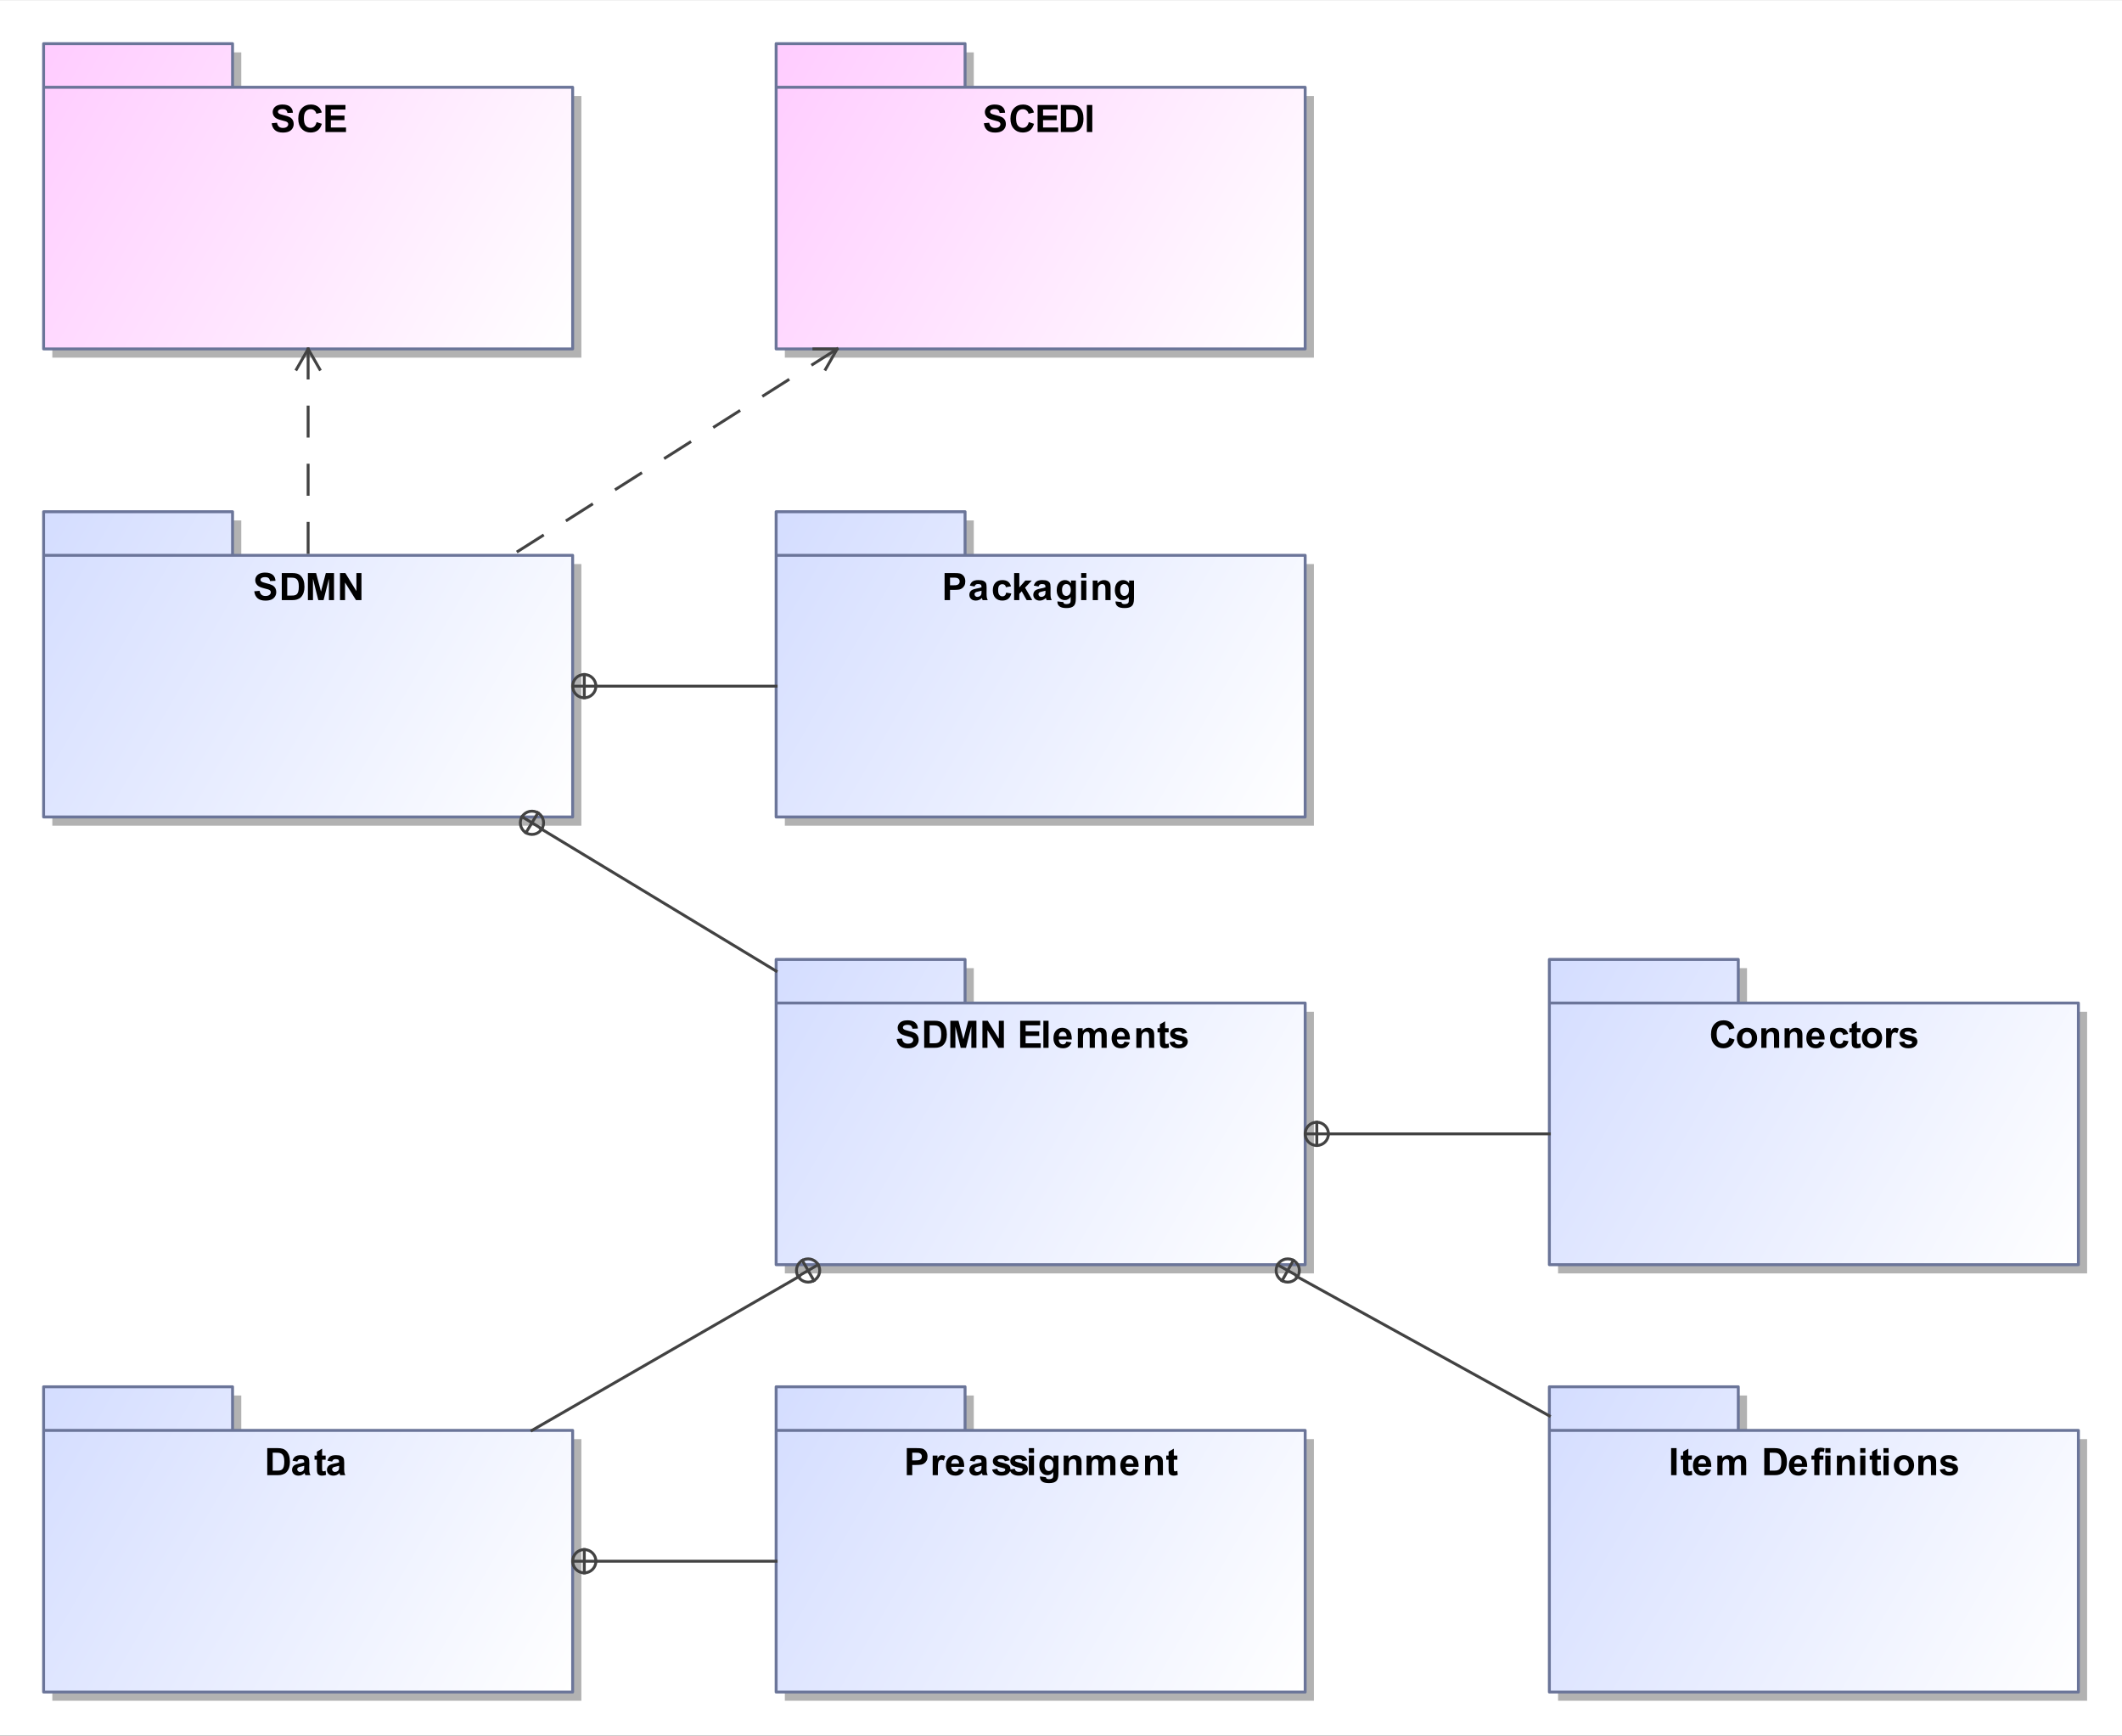
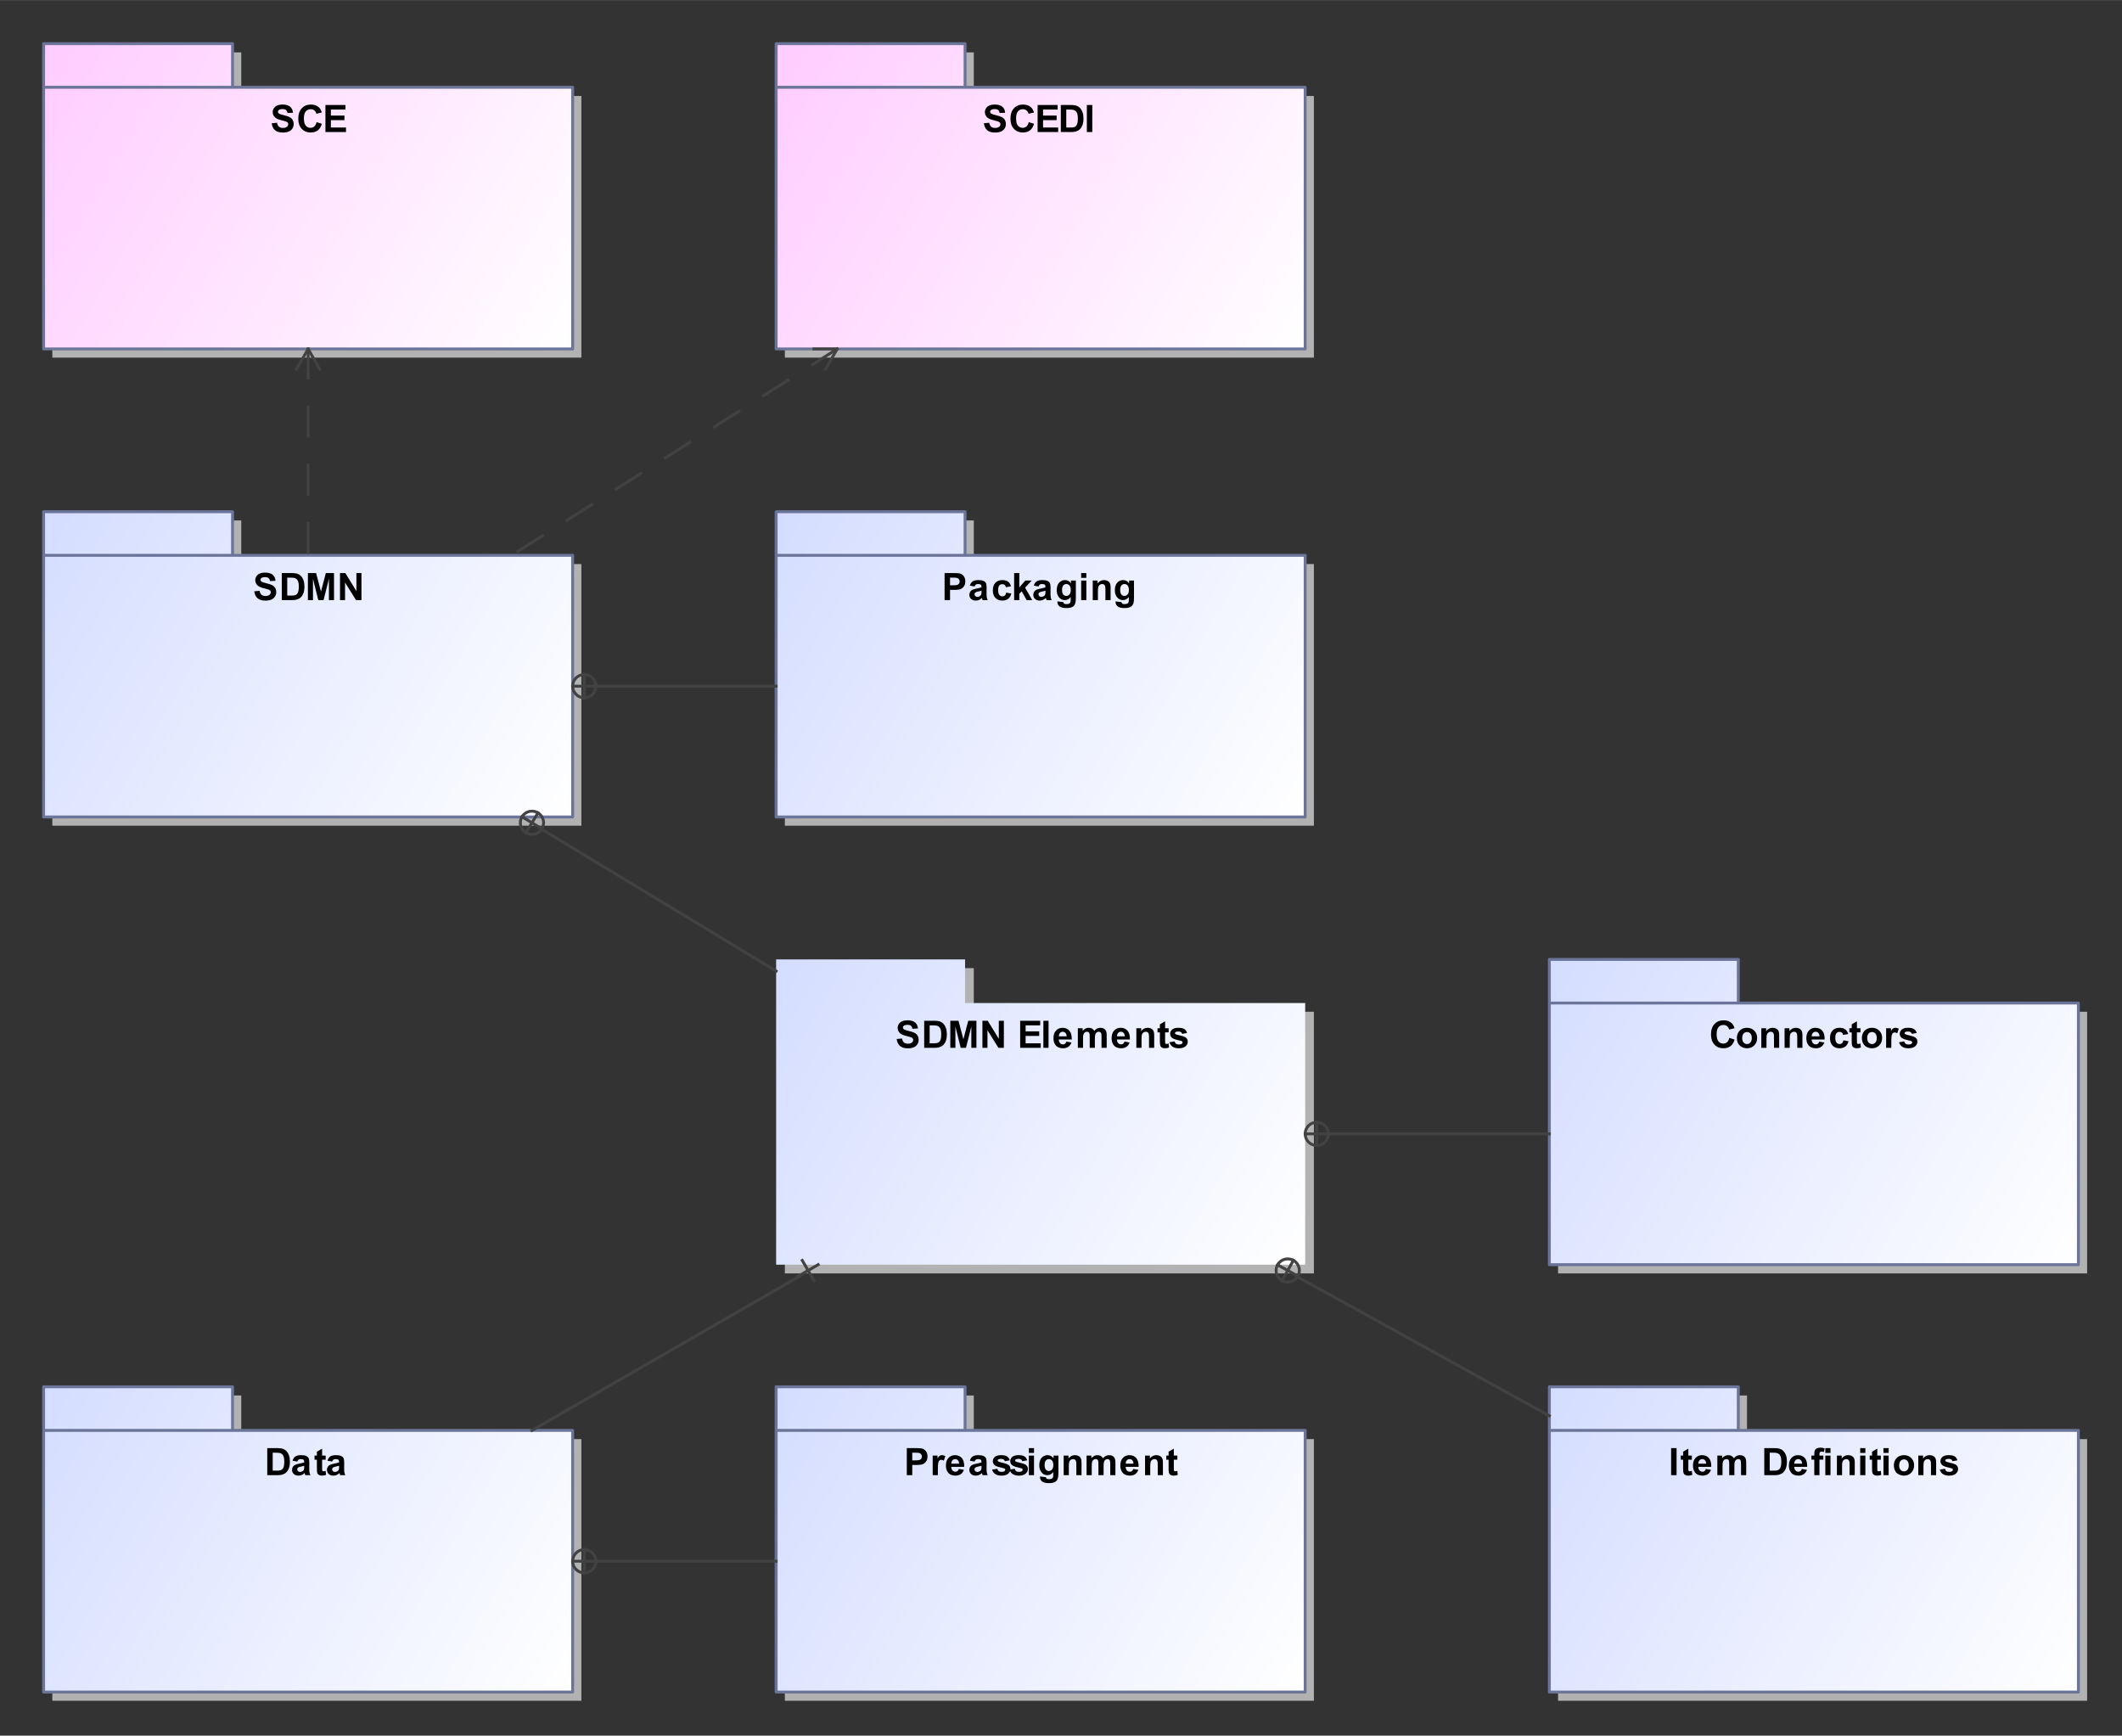
<svg xmlns="http://www.w3.org/2000/svg" fill-opacity="1" color-rendering="auto" color-interpolation="auto" text-rendering="auto" stroke="black" stroke-linecap="square" width="7.604in" stroke-miterlimit="10" shape-rendering="auto" stroke-opacity="1" fill="black" stroke-dasharray="none" font-weight="normal" stroke-width="1" viewBox="0 0 730 597" height="6.219in" font-family="'Arial'" font-style="normal" stroke-linejoin="miter" font-size="12" stroke-dashoffset="0" image-rendering="auto">
  <rect x="0" y="0" width="730" height="597" fill="#333333" stroke="none" />
  <defs id="genericDefs" />
  <g>
    <defs id="defs1">
      <linearGradient x1="280" gradientUnits="userSpaceOnUse" x2="462" y1="490" y2="595" id="linearGradient1" spreadMethod="pad">
        <stop stop-opacity="1" stop-color="rgb(212,221,255)" offset="0%" />
        <stop stop-opacity="1" stop-color="white" offset="100%" />
      </linearGradient>
      <linearGradient x1="280" gradientUnits="userSpaceOnUse" x2="462" y1="189" y2="294" id="linearGradient2" spreadMethod="pad">
        <stop stop-opacity="1" stop-color="rgb(212,221,255)" offset="0%" />
        <stop stop-opacity="1" stop-color="white" offset="100%" />
      </linearGradient>
      <linearGradient x1="280" gradientUnits="userSpaceOnUse" x2="462" y1="28" y2="133" id="linearGradient3" spreadMethod="pad">
        <stop stop-opacity="1" stop-color="rgb(255,204,255)" offset="0%" />
        <stop stop-opacity="1" stop-color="white" offset="100%" />
      </linearGradient>
      <linearGradient x1="28" gradientUnits="userSpaceOnUse" x2="210" y1="28" y2="133" id="linearGradient4" spreadMethod="pad">
        <stop stop-opacity="1" stop-color="rgb(255,204,255)" offset="0%" />
        <stop stop-opacity="1" stop-color="white" offset="100%" />
      </linearGradient>
      <linearGradient x1="280" gradientUnits="userSpaceOnUse" x2="462" y1="343" y2="448" id="linearGradient5" spreadMethod="pad">
        <stop stop-opacity="1" stop-color="rgb(212,221,255)" offset="0%" />
        <stop stop-opacity="1" stop-color="white" offset="100%" />
      </linearGradient>
      <linearGradient x1="546" gradientUnits="userSpaceOnUse" x2="728" y1="343" y2="448" id="linearGradient6" spreadMethod="pad">
        <stop stop-opacity="1" stop-color="rgb(212,221,255)" offset="0%" />
        <stop stop-opacity="1" stop-color="white" offset="100%" />
      </linearGradient>
      <linearGradient x1="546" gradientUnits="userSpaceOnUse" x2="728" y1="490" y2="595" id="linearGradient7" spreadMethod="pad">
        <stop stop-opacity="1" stop-color="rgb(212,221,255)" offset="0%" />
        <stop stop-opacity="1" stop-color="white" offset="100%" />
      </linearGradient>
      <linearGradient x1="28" gradientUnits="userSpaceOnUse" x2="210" y1="490" y2="595" id="linearGradient8" spreadMethod="pad">
        <stop stop-opacity="1" stop-color="rgb(212,221,255)" offset="0%" />
        <stop stop-opacity="1" stop-color="white" offset="100%" />
      </linearGradient>
      <linearGradient x1="28" gradientUnits="userSpaceOnUse" x2="210" y1="189" y2="294" id="linearGradient9" spreadMethod="pad">
        <stop stop-opacity="1" stop-color="rgb(212,221,255)" offset="0%" />
        <stop stop-opacity="1" stop-color="white" offset="100%" />
      </linearGradient>
      <clipPath clipPathUnits="userSpaceOnUse" id="clipPath1">
        <path d="M0 0 L730 0 L730 597 L0 597 L0 0 Z" />
      </clipPath>
      <clipPath clipPathUnits="userSpaceOnUse" id="clipPath2">
        <path d="M13 13 L743 13 L743 610 L13 610 L13 13 Z" />
      </clipPath>
    </defs>
    <g fill="white" stroke="white">
-       <rect x="0" width="730" height="597" y="0" clip-path="url(#clipPath1)" stroke="none" />
      <rect x="283" y="508" transform="translate(-13,-13)" clip-path="url(#clipPath2)" fill="rgb(178,178,178)" width="182" text-rendering="geometricPrecision" height="90" stroke="none" />
      <rect x="283" y="493" transform="translate(-13,-13)" clip-path="url(#clipPath2)" fill="rgb(178,178,178)" width="65" text-rendering="geometricPrecision" height="15" stroke="none" />
      <polygon fill="url(#linearGradient1)" text-rendering="geometricPrecision" clip-path="url(#clipPath2)" transform="translate(-13,-13)" points=" 345 505 345 490 280 490 280 595 462 595 462 505 280 505" stroke="none" />
    </g>
    <g fill="rgb(107,117,153)" text-rendering="geometricPrecision" transform="translate(-13,-13)" stroke-linecap="butt" stroke="rgb(107,117,153)" stroke-linejoin="round">
      <polygon fill="none" points=" 345 505 345 490 280 490 280 595 462 595 462 505 280 505" clip-path="url(#clipPath2)" />
      <path fill="black" d="M324.953 520.407 L324.953 511.094 L327.969 511.094 Q329.672 511.094 330.203 511.235 Q331 511.453 331.539 512.157 Q332.078 512.86 332.078 513.969 Q332.078 514.813 331.766 515.399 Q331.453 515.985 330.977 516.321 Q330.5 516.657 330 516.766 Q329.328 516.891 328.047 516.891 L326.828 516.891 L326.828 520.407 L324.953 520.407 ZM326.828 512.672 L326.828 515.313 L327.859 515.313 Q328.969 515.313 329.344 515.164 Q329.719 515.016 329.93 514.711 Q330.141 514.407 330.141 513.985 Q330.141 513.485 329.844 513.157 Q329.547 512.828 329.078 512.735 Q328.75 512.672 327.734 512.672 L326.828 512.672 ZM335.641 520.407 L333.859 520.407 L333.859 513.672 L335.516 513.672 L335.516 514.625 Q335.938 513.938 336.281 513.727 Q336.625 513.516 337.047 513.516 Q337.656 513.516 338.219 513.844 L337.672 515.407 Q337.219 515.11 336.828 515.11 Q336.453 515.11 336.195 515.321 Q335.938 515.532 335.789 516.071 Q335.641 516.61 335.641 518.328 L335.641 520.407 ZM342.844 518.266 L344.609 518.563 Q344.266 519.532 343.531 520.047 Q342.797 520.563 341.688 520.563 Q339.922 520.563 339.078 519.407 Q338.406 518.485 338.406 517.094 Q338.406 515.407 339.289 514.461 Q340.172 513.516 341.5 513.516 Q343.016 513.516 343.883 514.508 Q344.75 515.5 344.703 517.547 L340.234 517.547 Q340.266 518.344 340.672 518.782 Q341.078 519.219 341.703 519.219 Q342.125 519.219 342.406 518.992 Q342.688 518.766 342.844 518.266 ZM342.938 516.453 Q342.922 515.688 342.539 515.282 Q342.156 514.875 341.609 514.875 Q341.031 514.875 340.641 515.297 Q340.266 515.735 340.266 516.453 L342.938 516.453 ZM348.266 515.719 L346.641 515.422 Q346.922 514.453 347.586 513.985 Q348.25 513.516 349.562 513.516 Q350.766 513.516 351.344 513.797 Q351.922 514.078 352.164 514.516 Q352.406 514.953 352.406 516.11 L352.391 518.188 Q352.391 519.078 352.477 519.5 Q352.562 519.922 352.797 520.407 L351.031 520.407 Q350.953 520.235 350.859 519.875 Q350.812 519.719 350.797 519.672 Q350.328 520.11 349.812 520.336 Q349.297 520.563 348.703 520.563 Q347.656 520.563 347.062 519.992 Q346.469 519.422 346.469 518.563 Q346.469 518 346.742 517.547 Q347.016 517.094 347.508 516.86 Q348 516.625 348.922 516.438 Q350.172 516.203 350.656 516 L350.656 515.828 Q350.656 515.313 350.398 515.094 Q350.141 514.875 349.438 514.875 Q348.969 514.875 348.703 515.063 Q348.438 515.25 348.266 515.719 ZM350.656 517.172 Q350.312 517.282 349.57 517.438 Q348.828 517.594 348.594 517.75 Q348.25 518 348.25 518.375 Q348.25 518.75 348.531 519.024 Q348.812 519.297 349.234 519.297 Q349.719 519.297 350.156 518.985 Q350.484 518.75 350.578 518.391 Q350.656 518.172 350.656 517.532 L350.656 517.172 ZM354.312 518.485 L356.094 518.203 Q356.203 518.735 356.555 519 Q356.906 519.266 357.531 519.266 Q358.234 519.266 358.578 519.016 Q358.812 518.844 358.812 518.547 Q358.812 518.344 358.688 518.203 Q358.547 518.078 358.094 517.969 Q355.938 517.5 355.359 517.094 Q354.547 516.547 354.547 515.578 Q354.547 514.703 355.242 514.11 Q355.938 513.516 357.391 513.516 Q358.781 513.516 359.453 513.961 Q360.125 514.407 360.375 515.297 L358.688 515.61 Q358.578 515.219 358.281 515.008 Q357.984 514.797 357.422 514.797 Q356.719 514.797 356.406 514.985 Q356.203 515.125 356.203 515.36 Q356.203 515.547 356.391 515.672 Q356.625 515.86 358.055 516.18 Q359.484 516.5 360.047 516.969 Q360.609 517.453 360.609 518.297 Q360.609 519.219 359.828 519.891 Q359.047 520.563 357.531 520.563 Q356.156 520.563 355.352 520 Q354.547 519.438 354.312 518.485 ZM360.312 518.485 L362.094 518.203 Q362.203 518.735 362.555 519 Q362.906 519.266 363.531 519.266 Q364.234 519.266 364.578 519.016 Q364.812 518.844 364.812 518.547 Q364.812 518.344 364.688 518.203 Q364.547 518.078 364.094 517.969 Q361.938 517.5 361.359 517.094 Q360.547 516.547 360.547 515.578 Q360.547 514.703 361.242 514.11 Q361.938 513.516 363.391 513.516 Q364.781 513.516 365.453 513.961 Q366.125 514.407 366.375 515.297 L364.688 515.61 Q364.578 515.219 364.281 515.008 Q363.984 514.797 363.422 514.797 Q362.719 514.797 362.406 514.985 Q362.203 515.125 362.203 515.36 Q362.203 515.547 362.391 515.672 Q362.625 515.86 364.055 516.18 Q365.484 516.5 366.047 516.969 Q366.609 517.453 366.609 518.297 Q366.609 519.219 365.828 519.891 Q365.047 520.563 363.531 520.563 Q362.156 520.563 361.352 520 Q360.547 519.438 360.312 518.485 ZM366.938 512.75 L366.938 511.094 L368.719 511.094 L368.719 512.75 L366.938 512.75 ZM366.938 520.407 L366.938 513.672 L368.719 513.672 L368.719 520.407 L366.938 520.407 ZM370.766 520.844 L372.812 521.094 Q372.859 521.453 373.047 521.594 Q373.297 521.782 373.844 521.782 Q374.531 521.782 374.891 521.563 Q375.125 521.422 375.25 521.125 Q375.328 520.891 375.328 520.297 L375.328 519.313 Q374.531 520.407 373.312 520.407 Q371.953 520.407 371.156 519.25 Q370.531 518.344 370.531 517 Q370.531 515.297 371.352 514.407 Q372.172 513.516 373.375 513.516 Q374.625 513.516 375.438 514.61 L375.438 513.672 L377.109 513.672 L377.109 519.719 Q377.109 520.907 376.914 521.5 Q376.719 522.094 376.359 522.43 Q376 522.766 375.406 522.953 Q374.812 523.141 373.906 523.141 Q372.203 523.141 371.484 522.555 Q370.766 521.969 370.766 521.063 Q370.766 520.985 370.766 520.844 ZM372.359 516.891 Q372.359 517.969 372.773 518.469 Q373.188 518.969 373.797 518.969 Q374.453 518.969 374.906 518.453 Q375.359 517.938 375.359 516.938 Q375.359 515.891 374.93 515.383 Q374.5 514.875 373.828 514.875 Q373.188 514.875 372.773 515.375 Q372.359 515.875 372.359 516.891 ZM385.062 520.407 L383.281 520.407 L383.281 516.969 Q383.281 515.875 383.164 515.555 Q383.047 515.235 382.789 515.055 Q382.531 514.875 382.172 514.875 Q381.719 514.875 381.352 515.133 Q380.984 515.391 380.844 515.805 Q380.703 516.219 380.703 517.36 L380.703 520.407 L378.922 520.407 L378.922 513.672 L380.578 513.672 L380.578 514.657 Q381.453 513.516 382.797 513.516 Q383.391 513.516 383.875 513.727 Q384.359 513.938 384.617 514.266 Q384.875 514.594 384.969 515.016 Q385.062 515.438 385.062 516.219 L385.062 520.407 ZM386.797 513.672 L388.438 513.672 L388.438 514.578 Q389.328 513.516 390.547 513.516 Q391.188 513.516 391.664 513.782 Q392.141 514.047 392.453 514.578 Q392.891 514.047 393.406 513.782 Q393.922 513.516 394.5 513.516 Q395.25 513.516 395.766 513.813 Q396.281 514.11 396.531 514.703 Q396.719 515.125 396.719 516.094 L396.719 520.407 L394.938 520.407 L394.938 516.547 Q394.938 515.547 394.75 515.266 Q394.5 514.875 393.984 514.875 Q393.609 514.875 393.281 515.102 Q392.953 515.328 392.805 515.774 Q392.656 516.219 392.656 517.172 L392.656 520.407 L390.875 520.407 L390.875 516.719 Q390.875 515.735 390.781 515.446 Q390.688 515.157 390.484 515.016 Q390.281 514.875 389.938 514.875 Q389.531 514.875 389.203 515.102 Q388.875 515.328 388.727 515.742 Q388.578 516.157 388.578 517.125 L388.578 520.407 L386.797 520.407 L386.797 513.672 ZM402.844 518.266 L404.609 518.563 Q404.266 519.532 403.531 520.047 Q402.797 520.563 401.688 520.563 Q399.922 520.563 399.078 519.407 Q398.406 518.485 398.406 517.094 Q398.406 515.407 399.289 514.461 Q400.172 513.516 401.5 513.516 Q403.016 513.516 403.883 514.508 Q404.75 515.5 404.703 517.547 L400.234 517.547 Q400.266 518.344 400.672 518.782 Q401.078 519.219 401.703 519.219 Q402.125 519.219 402.406 518.992 Q402.688 518.766 402.844 518.266 ZM402.938 516.453 Q402.922 515.688 402.539 515.282 Q402.156 514.875 401.609 514.875 Q401.031 514.875 400.641 515.297 Q400.266 515.735 400.266 516.453 L402.938 516.453 ZM413.062 520.407 L411.281 520.407 L411.281 516.969 Q411.281 515.875 411.164 515.555 Q411.047 515.235 410.789 515.055 Q410.531 514.875 410.172 514.875 Q409.719 514.875 409.352 515.133 Q408.984 515.391 408.844 515.805 Q408.703 516.219 408.703 517.36 L408.703 520.407 L406.922 520.407 L406.922 513.672 L408.578 513.672 L408.578 514.657 Q409.453 513.516 410.797 513.516 Q411.391 513.516 411.875 513.727 Q412.359 513.938 412.617 514.266 Q412.875 514.594 412.969 515.016 Q413.062 515.438 413.062 516.219 L413.062 520.407 ZM418.031 513.672 L418.031 515.094 L416.812 515.094 L416.812 517.797 Q416.812 518.625 416.844 518.766 Q416.875 518.907 417 518.992 Q417.125 519.078 417.297 519.078 Q417.547 519.078 418.016 518.907 L418.172 520.297 Q417.547 520.563 416.766 520.563 Q416.281 520.563 415.891 520.399 Q415.5 520.235 415.32 519.977 Q415.141 519.719 415.078 519.282 Q415.016 518.969 415.016 518.032 L415.016 515.094 L414.203 515.094 L414.203 513.672 L415.016 513.672 L415.016 512.328 L416.812 511.281 L416.812 513.672 L418.031 513.672 Z" clip-path="url(#clipPath2)" stroke="none" />
      <rect x="283" y="207" clip-path="url(#clipPath2)" fill="rgb(178,178,178)" width="182" height="90" stroke="none" />
      <rect x="283" y="192" clip-path="url(#clipPath2)" fill="rgb(178,178,178)" width="65" height="15" stroke="none" />
      <polygon fill="url(#linearGradient2)" clip-path="url(#clipPath2)" points=" 345 204 345 189 280 189 280 294 462 294 462 204 280 204" stroke="none" />
      <polygon fill="none" points=" 345 204 345 189 280 189 280 294 462 294 462 204 280 204" clip-path="url(#clipPath2)" />
      <path fill="black" d="M337.953 219.406 L337.953 210.094 L340.969 210.094 Q342.672 210.094 343.203 210.235 Q344 210.453 344.539 211.156 Q345.078 211.86 345.078 212.969 Q345.078 213.813 344.766 214.399 Q344.453 214.985 343.977 215.321 Q343.5 215.656 343 215.766 Q342.328 215.891 341.047 215.891 L339.828 215.891 L339.828 219.406 L337.953 219.406 ZM339.828 211.672 L339.828 214.313 L340.859 214.313 Q341.969 214.313 342.344 214.164 Q342.719 214.016 342.93 213.711 Q343.141 213.406 343.141 212.985 Q343.141 212.485 342.844 212.156 Q342.547 211.828 342.078 211.735 Q341.75 211.672 340.734 211.672 L339.828 211.672 ZM348.266 214.719 L346.641 214.422 Q346.922 213.453 347.586 212.985 Q348.25 212.516 349.562 212.516 Q350.766 212.516 351.344 212.797 Q351.922 213.078 352.164 213.516 Q352.406 213.953 352.406 215.11 L352.391 217.188 Q352.391 218.078 352.477 218.5 Q352.562 218.922 352.797 219.406 L351.031 219.406 Q350.953 219.235 350.859 218.875 Q350.812 218.719 350.797 218.672 Q350.328 219.11 349.812 219.336 Q349.297 219.563 348.703 219.563 Q347.656 219.563 347.062 218.992 Q346.469 218.422 346.469 217.563 Q346.469 217 346.742 216.547 Q347.016 216.094 347.508 215.86 Q348 215.625 348.922 215.438 Q350.172 215.203 350.656 215 L350.656 214.828 Q350.656 214.313 350.398 214.094 Q350.141 213.875 349.438 213.875 Q348.969 213.875 348.703 214.063 Q348.438 214.25 348.266 214.719 ZM350.656 216.172 Q350.312 216.281 349.57 216.438 Q348.828 216.594 348.594 216.75 Q348.25 217 348.25 217.375 Q348.25 217.75 348.531 218.024 Q348.812 218.297 349.234 218.297 Q349.719 218.297 350.156 217.985 Q350.484 217.75 350.578 217.391 Q350.656 217.172 350.656 216.531 L350.656 216.172 ZM360.812 214.656 L359.047 214.969 Q358.969 214.453 358.648 214.188 Q358.328 213.922 357.828 213.922 Q357.172 213.922 356.773 214.375 Q356.375 214.828 356.375 215.922 Q356.375 217.11 356.781 217.61 Q357.188 218.11 357.859 218.11 Q358.375 218.11 358.695 217.821 Q359.016 217.531 359.141 216.828 L360.906 217.125 Q360.625 218.328 359.852 218.946 Q359.078 219.563 357.781 219.563 Q356.297 219.563 355.422 218.625 Q354.547 217.688 354.547 216.047 Q354.547 214.375 355.422 213.446 Q356.297 212.516 357.812 212.516 Q359.047 212.516 359.773 213.047 Q360.5 213.578 360.812 214.656 ZM361.875 219.406 L361.875 210.094 L363.656 210.094 L363.656 215.031 L365.734 212.672 L367.938 212.672 L365.641 215.125 L368.109 219.406 L366.188 219.406 L364.484 216.375 L363.656 217.25 L363.656 219.406 L361.875 219.406 ZM370.266 214.719 L368.641 214.422 Q368.922 213.453 369.586 212.985 Q370.25 212.516 371.562 212.516 Q372.766 212.516 373.344 212.797 Q373.922 213.078 374.164 213.516 Q374.406 213.953 374.406 215.11 L374.391 217.188 Q374.391 218.078 374.477 218.5 Q374.562 218.922 374.797 219.406 L373.031 219.406 Q372.953 219.235 372.859 218.875 Q372.812 218.719 372.797 218.672 Q372.328 219.11 371.812 219.336 Q371.297 219.563 370.703 219.563 Q369.656 219.563 369.062 218.992 Q368.469 218.422 368.469 217.563 Q368.469 217 368.742 216.547 Q369.016 216.094 369.508 215.86 Q370 215.625 370.922 215.438 Q372.172 215.203 372.656 215 L372.656 214.828 Q372.656 214.313 372.398 214.094 Q372.141 213.875 371.438 213.875 Q370.969 213.875 370.703 214.063 Q370.438 214.25 370.266 214.719 ZM372.656 216.172 Q372.312 216.281 371.57 216.438 Q370.828 216.594 370.594 216.75 Q370.25 217 370.25 217.375 Q370.25 217.75 370.531 218.024 Q370.812 218.297 371.234 218.297 Q371.719 218.297 372.156 217.985 Q372.484 217.75 372.578 217.391 Q372.656 217.172 372.656 216.531 L372.656 216.172 ZM376.766 219.844 L378.812 220.094 Q378.859 220.453 379.047 220.594 Q379.297 220.781 379.844 220.781 Q380.531 220.781 380.891 220.563 Q381.125 220.422 381.25 220.125 Q381.328 219.891 381.328 219.297 L381.328 218.313 Q380.531 219.406 379.312 219.406 Q377.953 219.406 377.156 218.25 Q376.531 217.344 376.531 216 Q376.531 214.297 377.352 213.406 Q378.172 212.516 379.375 212.516 Q380.625 212.516 381.438 213.61 L381.438 212.672 L383.109 212.672 L383.109 218.719 Q383.109 219.906 382.914 220.5 Q382.719 221.094 382.359 221.43 Q382 221.766 381.406 221.953 Q380.812 222.141 379.906 222.141 Q378.203 222.141 377.484 221.555 Q376.766 220.969 376.766 220.063 Q376.766 219.985 376.766 219.844 ZM378.359 215.891 Q378.359 216.969 378.773 217.469 Q379.188 217.969 379.797 217.969 Q380.453 217.969 380.906 217.453 Q381.359 216.938 381.359 215.938 Q381.359 214.891 380.93 214.383 Q380.5 213.875 379.828 213.875 Q379.188 213.875 378.773 214.375 Q378.359 214.875 378.359 215.891 ZM384.938 211.75 L384.938 210.094 L386.719 210.094 L386.719 211.75 L384.938 211.75 ZM384.938 219.406 L384.938 212.672 L386.719 212.672 L386.719 219.406 L384.938 219.406 ZM395.062 219.406 L393.281 219.406 L393.281 215.969 Q393.281 214.875 393.164 214.555 Q393.047 214.235 392.789 214.055 Q392.531 213.875 392.172 213.875 Q391.719 213.875 391.352 214.133 Q390.984 214.391 390.844 214.805 Q390.703 215.219 390.703 216.36 L390.703 219.406 L388.922 219.406 L388.922 212.672 L390.578 212.672 L390.578 213.656 Q391.453 212.516 392.797 212.516 Q393.391 212.516 393.875 212.727 Q394.359 212.938 394.617 213.266 Q394.875 213.594 394.969 214.016 Q395.062 214.438 395.062 215.219 L395.062 219.406 ZM396.766 219.844 L398.812 220.094 Q398.859 220.453 399.047 220.594 Q399.297 220.781 399.844 220.781 Q400.531 220.781 400.891 220.563 Q401.125 220.422 401.25 220.125 Q401.328 219.891 401.328 219.297 L401.328 218.313 Q400.531 219.406 399.312 219.406 Q397.953 219.406 397.156 218.25 Q396.531 217.344 396.531 216 Q396.531 214.297 397.352 213.406 Q398.172 212.516 399.375 212.516 Q400.625 212.516 401.438 213.61 L401.438 212.672 L403.109 212.672 L403.109 218.719 Q403.109 219.906 402.914 220.5 Q402.719 221.094 402.359 221.43 Q402 221.766 401.406 221.953 Q400.812 222.141 399.906 222.141 Q398.203 222.141 397.484 221.555 Q396.766 220.969 396.766 220.063 Q396.766 219.985 396.766 219.844 ZM398.359 215.891 Q398.359 216.969 398.773 217.469 Q399.188 217.969 399.797 217.969 Q400.453 217.969 400.906 217.453 Q401.359 216.938 401.359 215.938 Q401.359 214.891 400.93 214.383 Q400.5 213.875 399.828 213.875 Q399.188 213.875 398.773 214.375 Q398.359 214.875 398.359 215.891 Z" clip-path="url(#clipPath2)" stroke="none" />
      <rect x="283" y="46" clip-path="url(#clipPath2)" fill="rgb(178,178,178)" width="182" height="90" stroke="none" />
      <rect x="283" y="31" clip-path="url(#clipPath2)" fill="rgb(178,178,178)" width="65" height="15" stroke="none" />
      <polygon fill="url(#linearGradient3)" clip-path="url(#clipPath2)" points=" 345 43 345 28 280 28 280 133 462 133 462 43 280 43" stroke="none" />
      <polygon fill="none" points=" 345 43 345 28 280 28 280 133 462 133 462 43 280 43" clip-path="url(#clipPath2)" />
      <path fill="black" d="M351.469 55.375 L353.297 55.203 Q353.469 56.125 353.969 56.555 Q354.469 56.985 355.328 56.985 Q356.234 56.985 356.695 56.602 Q357.156 56.219 357.156 55.703 Q357.156 55.375 356.961 55.141 Q356.766 54.907 356.281 54.735 Q355.953 54.625 354.781 54.328 Q353.266 53.953 352.656 53.407 Q351.812 52.641 351.812 51.532 Q351.812 50.828 352.211 50.211 Q352.609 49.594 353.367 49.266 Q354.125 48.938 355.203 48.938 Q356.953 48.938 357.836 49.711 Q358.719 50.485 358.766 51.766 L356.891 51.844 Q356.766 51.125 356.375 50.813 Q355.984 50.5 355.188 50.5 Q354.359 50.5 353.906 50.828 Q353.609 51.047 353.609 51.407 Q353.609 51.735 353.875 51.969 Q354.234 52.282 355.609 52.602 Q356.984 52.922 357.641 53.266 Q358.297 53.61 358.664 54.211 Q359.031 54.813 359.031 55.703 Q359.031 56.5 358.586 57.196 Q358.141 57.891 357.328 58.235 Q356.516 58.578 355.312 58.578 Q353.547 58.578 352.602 57.758 Q351.656 56.938 351.469 55.375 ZM366.906 54.985 L368.719 55.563 Q368.297 57.078 367.328 57.821 Q366.359 58.563 364.859 58.563 Q363 58.563 361.805 57.297 Q360.609 56.032 360.609 53.828 Q360.609 51.516 361.812 50.227 Q363.016 48.938 364.969 48.938 Q366.672 48.938 367.75 49.953 Q368.375 50.547 368.703 51.672 L366.844 52.11 Q366.672 51.391 366.148 50.969 Q365.625 50.547 364.875 50.547 Q363.844 50.547 363.195 51.289 Q362.547 52.032 362.547 53.703 Q362.547 55.453 363.188 56.203 Q363.828 56.953 364.844 56.953 Q365.594 56.953 366.133 56.477 Q366.672 56 366.906 54.985 ZM369.953 58.407 L369.953 49.094 L376.844 49.094 L376.844 50.672 L371.828 50.672 L371.828 52.735 L376.5 52.735 L376.5 54.313 L371.828 54.313 L371.828 56.844 L377.031 56.844 L377.031 58.407 L369.953 58.407 ZM377.938 49.094 L381.375 49.094 Q382.531 49.094 383.141 49.282 Q383.969 49.516 384.547 50.133 Q385.125 50.75 385.43 51.641 Q385.734 52.532 385.734 53.844 Q385.734 54.985 385.453 55.828 Q385.109 56.844 384.453 57.469 Q383.969 57.938 383.141 58.203 Q382.516 58.407 381.469 58.407 L377.938 58.407 L377.938 49.094 ZM379.812 50.672 L379.812 56.844 L381.219 56.844 Q382.016 56.844 382.359 56.75 Q382.812 56.641 383.117 56.367 Q383.422 56.094 383.609 55.469 Q383.797 54.844 383.797 53.766 Q383.797 52.688 383.609 52.11 Q383.422 51.532 383.078 51.203 Q382.734 50.875 382.203 50.766 Q381.812 50.672 380.656 50.672 L379.812 50.672 ZM386.891 58.407 L386.891 49.094 L388.766 49.094 L388.766 58.407 L386.891 58.407 Z" clip-path="url(#clipPath2)" stroke="none" />
      <rect x="31" y="46" clip-path="url(#clipPath2)" fill="rgb(178,178,178)" width="182" height="90" stroke="none" />
      <rect x="31" y="31" clip-path="url(#clipPath2)" fill="rgb(178,178,178)" width="65" height="15" stroke="none" />
      <polygon fill="url(#linearGradient4)" clip-path="url(#clipPath2)" points=" 93 43 93 28 28 28 28 133 210 133 210 43 28 43" stroke="none" />
      <polygon fill="none" points=" 93 43 93 28 28 28 28 133 210 133 210 43 28 43" clip-path="url(#clipPath2)" />
      <path fill="black" d="M106.469 55.375 L108.297 55.203 Q108.469 56.125 108.969 56.555 Q109.469 56.985 110.328 56.985 Q111.234 56.985 111.695 56.602 Q112.156 56.219 112.156 55.703 Q112.156 55.375 111.961 55.141 Q111.766 54.907 111.281 54.735 Q110.953 54.625 109.781 54.328 Q108.266 53.953 107.656 53.407 Q106.812 52.641 106.812 51.532 Q106.812 50.828 107.211 50.211 Q107.609 49.594 108.367 49.266 Q109.125 48.938 110.203 48.938 Q111.953 48.938 112.836 49.711 Q113.719 50.485 113.766 51.766 L111.891 51.844 Q111.766 51.125 111.375 50.813 Q110.984 50.5 110.188 50.5 Q109.359 50.5 108.906 50.828 Q108.609 51.047 108.609 51.407 Q108.609 51.735 108.875 51.969 Q109.234 52.282 110.609 52.602 Q111.984 52.922 112.641 53.266 Q113.297 53.61 113.664 54.211 Q114.031 54.813 114.031 55.703 Q114.031 56.5 113.586 57.196 Q113.141 57.891 112.328 58.235 Q111.516 58.578 110.312 58.578 Q108.547 58.578 107.602 57.758 Q106.656 56.938 106.469 55.375 ZM121.906 54.985 L123.719 55.563 Q123.297 57.078 122.328 57.821 Q121.359 58.563 119.859 58.563 Q118 58.563 116.805 57.297 Q115.609 56.032 115.609 53.828 Q115.609 51.516 116.812 50.227 Q118.016 48.938 119.969 48.938 Q121.672 48.938 122.75 49.953 Q123.375 50.547 123.703 51.672 L121.844 52.11 Q121.672 51.391 121.148 50.969 Q120.625 50.547 119.875 50.547 Q118.844 50.547 118.195 51.289 Q117.547 52.032 117.547 53.703 Q117.547 55.453 118.188 56.203 Q118.828 56.953 119.844 56.953 Q120.594 56.953 121.133 56.477 Q121.672 56 121.906 54.985 ZM124.953 58.407 L124.953 49.094 L131.844 49.094 L131.844 50.672 L126.828 50.672 L126.828 52.735 L131.5 52.735 L131.5 54.313 L126.828 54.313 L126.828 56.844 L132.031 56.844 L132.031 58.407 L124.953 58.407 Z" clip-path="url(#clipPath2)" stroke="none" />
      <rect x="283" y="361" clip-path="url(#clipPath2)" fill="rgb(178,178,178)" width="182" height="90" stroke="none" />
      <rect x="283" y="346" clip-path="url(#clipPath2)" fill="rgb(178,178,178)" width="65" height="15" stroke="none" />
      <polygon fill="url(#linearGradient5)" clip-path="url(#clipPath2)" points=" 345 358 345 343 280 343 280 448 462 448 462 358 280 358" stroke="none" />
-       <polygon fill="none" points=" 345 358 345 343 280 343 280 448 462 448 462 358 280 358" clip-path="url(#clipPath2)" />
      <path fill="black" d="M321.469 370.375 L323.297 370.203 Q323.469 371.125 323.969 371.555 Q324.469 371.985 325.328 371.985 Q326.234 371.985 326.695 371.602 Q327.156 371.219 327.156 370.703 Q327.156 370.375 326.961 370.141 Q326.766 369.906 326.281 369.735 Q325.953 369.625 324.781 369.328 Q323.266 368.953 322.656 368.406 Q321.812 367.641 321.812 366.531 Q321.812 365.828 322.211 365.211 Q322.609 364.594 323.367 364.266 Q324.125 363.938 325.203 363.938 Q326.953 363.938 327.836 364.711 Q328.719 365.485 328.766 366.766 L326.891 366.844 Q326.766 366.125 326.375 365.813 Q325.984 365.5 325.188 365.5 Q324.359 365.5 323.906 365.828 Q323.609 366.047 323.609 366.406 Q323.609 366.735 323.875 366.969 Q324.234 367.281 325.609 367.602 Q326.984 367.922 327.641 368.266 Q328.297 368.61 328.664 369.211 Q329.031 369.813 329.031 370.703 Q329.031 371.5 328.586 372.196 Q328.141 372.891 327.328 373.235 Q326.516 373.578 325.312 373.578 Q323.547 373.578 322.602 372.758 Q321.656 371.938 321.469 370.375 ZM330.938 364.094 L334.375 364.094 Q335.531 364.094 336.141 364.281 Q336.969 364.516 337.547 365.133 Q338.125 365.75 338.43 366.641 Q338.734 367.531 338.734 368.844 Q338.734 369.985 338.453 370.828 Q338.109 371.844 337.453 372.469 Q336.969 372.938 336.141 373.203 Q335.516 373.406 334.469 373.406 L330.938 373.406 L330.938 364.094 ZM332.812 365.672 L332.812 371.844 L334.219 371.844 Q335.016 371.844 335.359 371.75 Q335.812 371.641 336.117 371.367 Q336.422 371.094 336.609 370.469 Q336.797 369.844 336.797 368.766 Q336.797 367.688 336.609 367.11 Q336.422 366.531 336.078 366.203 Q335.734 365.875 335.203 365.766 Q334.812 365.672 333.656 365.672 L332.812 365.672 ZM339.922 373.406 L339.922 364.094 L342.734 364.094 L344.422 370.453 L346.094 364.094 L348.906 364.094 L348.906 373.406 L347.156 373.406 L347.156 366.078 L345.312 373.406 L343.5 373.406 L341.672 366.078 L341.672 373.406 L339.922 373.406 ZM350.969 373.406 L350.969 364.094 L352.797 364.094 L356.609 370.313 L356.609 364.094 L358.344 364.094 L358.344 373.406 L356.469 373.406 L352.703 367.344 L352.703 373.406 L350.969 373.406 ZM363.953 373.406 L363.953 364.094 L370.844 364.094 L370.844 365.672 L365.828 365.672 L365.828 367.735 L370.5 367.735 L370.5 369.313 L365.828 369.313 L365.828 371.844 L371.031 371.844 L371.031 373.406 L363.953 373.406 ZM371.938 373.406 L371.938 364.094 L373.719 364.094 L373.719 373.406 L371.938 373.406 ZM379.844 371.266 L381.609 371.563 Q381.266 372.531 380.531 373.047 Q379.797 373.563 378.688 373.563 Q376.922 373.563 376.078 372.406 Q375.406 371.485 375.406 370.094 Q375.406 368.406 376.289 367.461 Q377.172 366.516 378.5 366.516 Q380.016 366.516 380.883 367.508 Q381.75 368.5 381.703 370.547 L377.234 370.547 Q377.266 371.344 377.672 371.781 Q378.078 372.219 378.703 372.219 Q379.125 372.219 379.406 371.992 Q379.688 371.766 379.844 371.266 ZM379.938 369.453 Q379.922 368.688 379.539 368.281 Q379.156 367.875 378.609 367.875 Q378.031 367.875 377.641 368.297 Q377.266 368.735 377.266 369.453 L379.938 369.453 ZM383.797 366.672 L385.438 366.672 L385.438 367.578 Q386.328 366.516 387.547 366.516 Q388.188 366.516 388.664 366.781 Q389.141 367.047 389.453 367.578 Q389.891 367.047 390.406 366.781 Q390.922 366.516 391.5 366.516 Q392.25 366.516 392.766 366.813 Q393.281 367.11 393.531 367.703 Q393.719 368.125 393.719 369.094 L393.719 373.406 L391.938 373.406 L391.938 369.547 Q391.938 368.547 391.75 368.266 Q391.5 367.875 390.984 367.875 Q390.609 367.875 390.281 368.102 Q389.953 368.328 389.805 368.774 Q389.656 369.219 389.656 370.172 L389.656 373.406 L387.875 373.406 L387.875 369.719 Q387.875 368.735 387.781 368.446 Q387.688 368.156 387.484 368.016 Q387.281 367.875 386.938 367.875 Q386.531 367.875 386.203 368.102 Q385.875 368.328 385.727 368.742 Q385.578 369.156 385.578 370.125 L385.578 373.406 L383.797 373.406 L383.797 366.672 ZM399.844 371.266 L401.609 371.563 Q401.266 372.531 400.531 373.047 Q399.797 373.563 398.688 373.563 Q396.922 373.563 396.078 372.406 Q395.406 371.485 395.406 370.094 Q395.406 368.406 396.289 367.461 Q397.172 366.516 398.5 366.516 Q400.016 366.516 400.883 367.508 Q401.75 368.5 401.703 370.547 L397.234 370.547 Q397.266 371.344 397.672 371.781 Q398.078 372.219 398.703 372.219 Q399.125 372.219 399.406 371.992 Q399.688 371.766 399.844 371.266 ZM399.938 369.453 Q399.922 368.688 399.539 368.281 Q399.156 367.875 398.609 367.875 Q398.031 367.875 397.641 368.297 Q397.266 368.735 397.266 369.453 L399.938 369.453 ZM410.062 373.406 L408.281 373.406 L408.281 369.969 Q408.281 368.875 408.164 368.555 Q408.047 368.235 407.789 368.055 Q407.531 367.875 407.172 367.875 Q406.719 367.875 406.352 368.133 Q405.984 368.391 405.844 368.805 Q405.703 369.219 405.703 370.36 L405.703 373.406 L403.922 373.406 L403.922 366.672 L405.578 366.672 L405.578 367.656 Q406.453 366.516 407.797 366.516 Q408.391 366.516 408.875 366.727 Q409.359 366.938 409.617 367.266 Q409.875 367.594 409.969 368.016 Q410.062 368.438 410.062 369.219 L410.062 373.406 ZM415.031 366.672 L415.031 368.094 L413.812 368.094 L413.812 370.797 Q413.812 371.625 413.844 371.766 Q413.875 371.906 414 371.992 Q414.125 372.078 414.297 372.078 Q414.547 372.078 415.016 371.906 L415.172 373.297 Q414.547 373.563 413.766 373.563 Q413.281 373.563 412.891 373.399 Q412.5 373.235 412.32 372.977 Q412.141 372.719 412.078 372.281 Q412.016 371.969 412.016 371.031 L412.016 368.094 L411.203 368.094 L411.203 366.672 L412.016 366.672 L412.016 365.328 L413.812 364.281 L413.812 366.672 L415.031 366.672 ZM415.312 371.485 L417.094 371.203 Q417.203 371.735 417.555 372 Q417.906 372.266 418.531 372.266 Q419.234 372.266 419.578 372.016 Q419.812 371.844 419.812 371.547 Q419.812 371.344 419.688 371.203 Q419.547 371.078 419.094 370.969 Q416.938 370.5 416.359 370.094 Q415.547 369.547 415.547 368.578 Q415.547 367.703 416.242 367.11 Q416.938 366.516 418.391 366.516 Q419.781 366.516 420.453 366.961 Q421.125 367.406 421.375 368.297 L419.688 368.61 Q419.578 368.219 419.281 368.008 Q418.984 367.797 418.422 367.797 Q417.719 367.797 417.406 367.985 Q417.203 368.125 417.203 368.36 Q417.203 368.547 417.391 368.672 Q417.625 368.86 419.055 369.18 Q420.484 369.5 421.047 369.969 Q421.609 370.453 421.609 371.297 Q421.609 372.219 420.828 372.891 Q420.047 373.563 418.531 373.563 Q417.156 373.563 416.352 373 Q415.547 372.438 415.312 371.485 Z" clip-path="url(#clipPath2)" stroke="none" />
      <rect x="549" y="361" clip-path="url(#clipPath2)" fill="rgb(178,178,178)" width="182" height="90" stroke="none" />
-       <rect x="549" y="346" clip-path="url(#clipPath2)" fill="rgb(178,178,178)" width="65" height="15" stroke="none" />
      <polygon fill="url(#linearGradient6)" clip-path="url(#clipPath2)" points=" 611 358 611 343 546 343 546 448 728 448 728 358 546 358" stroke="none" />
      <polygon fill="none" points=" 611 358 611 343 546 343 546 448 728 448 728 358 546 358" clip-path="url(#clipPath2)" />
      <path fill="black" d="M607.906 369.985 L609.719 370.563 Q609.297 372.078 608.328 372.821 Q607.359 373.563 605.859 373.563 Q604 373.563 602.805 372.297 Q601.609 371.031 601.609 368.828 Q601.609 366.516 602.812 365.227 Q604.016 363.938 605.969 363.938 Q607.672 363.938 608.75 364.953 Q609.375 365.547 609.703 366.672 L607.844 367.11 Q607.672 366.391 607.148 365.969 Q606.625 365.547 605.875 365.547 Q604.844 365.547 604.195 366.289 Q603.547 367.031 603.547 368.703 Q603.547 370.453 604.188 371.203 Q604.828 371.953 605.844 371.953 Q606.594 371.953 607.133 371.477 Q607.672 371 607.906 369.985 ZM610.516 369.938 Q610.516 369.047 610.953 368.219 Q611.391 367.391 612.195 366.953 Q613 366.516 614 366.516 Q615.516 366.516 616.5 367.508 Q617.484 368.5 617.484 370.016 Q617.484 371.547 616.492 372.555 Q615.5 373.563 614 373.563 Q613.078 373.563 612.234 373.141 Q611.391 372.719 610.953 371.914 Q610.516 371.11 610.516 369.938 ZM612.344 370.031 Q612.344 371.031 612.82 371.571 Q613.297 372.11 614 372.11 Q614.703 372.11 615.172 371.571 Q615.641 371.031 615.641 370.016 Q615.641 369.031 615.172 368.5 Q614.703 367.969 614 367.969 Q613.297 367.969 612.82 368.5 Q612.344 369.031 612.344 370.031 ZM625.062 373.406 L623.281 373.406 L623.281 369.969 Q623.281 368.875 623.164 368.555 Q623.047 368.235 622.789 368.055 Q622.531 367.875 622.172 367.875 Q621.719 367.875 621.352 368.133 Q620.984 368.391 620.844 368.805 Q620.703 369.219 620.703 370.36 L620.703 373.406 L618.922 373.406 L618.922 366.672 L620.578 366.672 L620.578 367.656 Q621.453 366.516 622.797 366.516 Q623.391 366.516 623.875 366.727 Q624.359 366.938 624.617 367.266 Q624.875 367.594 624.969 368.016 Q625.062 368.438 625.062 369.219 L625.062 373.406 ZM633.062 373.406 L631.281 373.406 L631.281 369.969 Q631.281 368.875 631.164 368.555 Q631.047 368.235 630.789 368.055 Q630.531 367.875 630.172 367.875 Q629.719 367.875 629.352 368.133 Q628.984 368.391 628.844 368.805 Q628.703 369.219 628.703 370.36 L628.703 373.406 L626.922 373.406 L626.922 366.672 L628.578 366.672 L628.578 367.656 Q629.453 366.516 630.797 366.516 Q631.391 366.516 631.875 366.727 Q632.359 366.938 632.617 367.266 Q632.875 367.594 632.969 368.016 Q633.062 368.438 633.062 369.219 L633.062 373.406 ZM638.844 371.266 L640.609 371.563 Q640.266 372.531 639.531 373.047 Q638.797 373.563 637.688 373.563 Q635.922 373.563 635.078 372.406 Q634.406 371.485 634.406 370.094 Q634.406 368.406 635.289 367.461 Q636.172 366.516 637.5 366.516 Q639.016 366.516 639.883 367.508 Q640.75 368.5 640.703 370.547 L636.234 370.547 Q636.266 371.344 636.672 371.781 Q637.078 372.219 637.703 372.219 Q638.125 372.219 638.406 371.992 Q638.688 371.766 638.844 371.266 ZM638.938 369.453 Q638.922 368.688 638.539 368.281 Q638.156 367.875 637.609 367.875 Q637.031 367.875 636.641 368.297 Q636.266 368.735 636.266 369.453 L638.938 369.453 ZM648.812 368.656 L647.047 368.969 Q646.969 368.453 646.648 368.188 Q646.328 367.922 645.828 367.922 Q645.172 367.922 644.773 368.375 Q644.375 368.828 644.375 369.922 Q644.375 371.11 644.781 371.61 Q645.188 372.11 645.859 372.11 Q646.375 372.11 646.695 371.821 Q647.016 371.531 647.141 370.828 L648.906 371.125 Q648.625 372.328 647.852 372.946 Q647.078 373.563 645.781 373.563 Q644.297 373.563 643.422 372.625 Q642.547 371.688 642.547 370.047 Q642.547 368.375 643.422 367.446 Q644.297 366.516 645.812 366.516 Q647.047 366.516 647.773 367.047 Q648.5 367.578 648.812 368.656 ZM653.031 366.672 L653.031 368.094 L651.812 368.094 L651.812 370.797 Q651.812 371.625 651.844 371.766 Q651.875 371.906 652 371.992 Q652.125 372.078 652.297 372.078 Q652.547 372.078 653.016 371.906 L653.172 373.297 Q652.547 373.563 651.766 373.563 Q651.281 373.563 650.891 373.399 Q650.5 373.235 650.32 372.977 Q650.141 372.719 650.078 372.281 Q650.016 371.969 650.016 371.031 L650.016 368.094 L649.203 368.094 L649.203 366.672 L650.016 366.672 L650.016 365.328 L651.812 364.281 L651.812 366.672 L653.031 366.672 ZM653.516 369.938 Q653.516 369.047 653.953 368.219 Q654.391 367.391 655.195 366.953 Q656 366.516 657 366.516 Q658.516 366.516 659.5 367.508 Q660.484 368.5 660.484 370.016 Q660.484 371.547 659.492 372.555 Q658.5 373.563 657 373.563 Q656.078 373.563 655.234 373.141 Q654.391 372.719 653.953 371.914 Q653.516 371.11 653.516 369.938 ZM655.344 370.031 Q655.344 371.031 655.82 371.571 Q656.297 372.11 657 372.11 Q657.703 372.11 658.172 371.571 Q658.641 371.031 658.641 370.016 Q658.641 369.031 658.172 368.5 Q657.703 367.969 657 367.969 Q656.297 367.969 655.82 368.5 Q655.344 369.031 655.344 370.031 ZM663.641 373.406 L661.859 373.406 L661.859 366.672 L663.516 366.672 L663.516 367.625 Q663.938 366.938 664.281 366.727 Q664.625 366.516 665.047 366.516 Q665.656 366.516 666.219 366.844 L665.672 368.406 Q665.219 368.11 664.828 368.11 Q664.453 368.11 664.195 368.321 Q663.938 368.531 663.789 369.071 Q663.641 369.61 663.641 371.328 L663.641 373.406 ZM666.312 371.485 L668.094 371.203 Q668.203 371.735 668.555 372 Q668.906 372.266 669.531 372.266 Q670.234 372.266 670.578 372.016 Q670.812 371.844 670.812 371.547 Q670.812 371.344 670.688 371.203 Q670.547 371.078 670.094 370.969 Q667.938 370.5 667.359 370.094 Q666.547 369.547 666.547 368.578 Q666.547 367.703 667.242 367.11 Q667.938 366.516 669.391 366.516 Q670.781 366.516 671.453 366.961 Q672.125 367.406 672.375 368.297 L670.688 368.61 Q670.578 368.219 670.281 368.008 Q669.984 367.797 669.422 367.797 Q668.719 367.797 668.406 367.985 Q668.203 368.125 668.203 368.36 Q668.203 368.547 668.391 368.672 Q668.625 368.86 670.055 369.18 Q671.484 369.5 672.047 369.969 Q672.609 370.453 672.609 371.297 Q672.609 372.219 671.828 372.891 Q671.047 373.563 669.531 373.563 Q668.156 373.563 667.352 373 Q666.547 372.438 666.312 371.485 Z" clip-path="url(#clipPath2)" stroke="none" />
      <rect x="549" y="508" clip-path="url(#clipPath2)" fill="rgb(178,178,178)" width="182" height="90" stroke="none" />
      <rect x="549" y="493" clip-path="url(#clipPath2)" fill="rgb(178,178,178)" width="65" height="15" stroke="none" />
      <polygon fill="url(#linearGradient7)" clip-path="url(#clipPath2)" points=" 611 505 611 490 546 490 546 595 728 595 728 505 546 505" stroke="none" />
      <polygon fill="none" points=" 611 505 611 490 546 490 546 595 728 595 728 505 546 505" clip-path="url(#clipPath2)" />
      <path fill="black" d="M587.891 520.407 L587.891 511.094 L589.766 511.094 L589.766 520.407 L587.891 520.407 ZM595.031 513.672 L595.031 515.094 L593.812 515.094 L593.812 517.797 Q593.812 518.625 593.844 518.766 Q593.875 518.907 594 518.992 Q594.125 519.078 594.297 519.078 Q594.547 519.078 595.016 518.907 L595.172 520.297 Q594.547 520.563 593.766 520.563 Q593.281 520.563 592.891 520.399 Q592.5 520.235 592.32 519.977 Q592.141 519.719 592.078 519.282 Q592.016 518.969 592.016 518.032 L592.016 515.094 L591.203 515.094 L591.203 513.672 L592.016 513.672 L592.016 512.328 L593.812 511.281 L593.812 513.672 L595.031 513.672 ZM599.844 518.266 L601.609 518.563 Q601.266 519.532 600.531 520.047 Q599.797 520.563 598.688 520.563 Q596.922 520.563 596.078 519.407 Q595.406 518.485 595.406 517.094 Q595.406 515.407 596.289 514.461 Q597.172 513.516 598.5 513.516 Q600.016 513.516 600.883 514.508 Q601.75 515.5 601.703 517.547 L597.234 517.547 Q597.266 518.344 597.672 518.782 Q598.078 519.219 598.703 519.219 Q599.125 519.219 599.406 518.992 Q599.688 518.766 599.844 518.266 ZM599.938 516.453 Q599.922 515.688 599.539 515.282 Q599.156 514.875 598.609 514.875 Q598.031 514.875 597.641 515.297 Q597.266 515.735 597.266 516.453 L599.938 516.453 ZM603.797 513.672 L605.438 513.672 L605.438 514.578 Q606.328 513.516 607.547 513.516 Q608.188 513.516 608.664 513.782 Q609.141 514.047 609.453 514.578 Q609.891 514.047 610.406 513.782 Q610.922 513.516 611.5 513.516 Q612.25 513.516 612.766 513.813 Q613.281 514.11 613.531 514.703 Q613.719 515.125 613.719 516.094 L613.719 520.407 L611.938 520.407 L611.938 516.547 Q611.938 515.547 611.75 515.266 Q611.5 514.875 610.984 514.875 Q610.609 514.875 610.281 515.102 Q609.953 515.328 609.805 515.774 Q609.656 516.219 609.656 517.172 L609.656 520.407 L607.875 520.407 L607.875 516.719 Q607.875 515.735 607.781 515.446 Q607.688 515.157 607.484 515.016 Q607.281 514.875 606.938 514.875 Q606.531 514.875 606.203 515.102 Q605.875 515.328 605.727 515.742 Q605.578 516.157 605.578 517.125 L605.578 520.407 L603.797 520.407 L603.797 513.672 ZM619.938 511.094 L623.375 511.094 Q624.531 511.094 625.141 511.281 Q625.969 511.516 626.547 512.133 Q627.125 512.75 627.43 513.641 Q627.734 514.532 627.734 515.844 Q627.734 516.985 627.453 517.828 Q627.109 518.844 626.453 519.469 Q625.969 519.938 625.141 520.203 Q624.516 520.407 623.469 520.407 L619.938 520.407 L619.938 511.094 ZM621.812 512.672 L621.812 518.844 L623.219 518.844 Q624.016 518.844 624.359 518.75 Q624.812 518.641 625.117 518.367 Q625.422 518.094 625.609 517.469 Q625.797 516.844 625.797 515.766 Q625.797 514.688 625.609 514.11 Q625.422 513.532 625.078 513.203 Q624.734 512.875 624.203 512.766 Q623.812 512.672 622.656 512.672 L621.812 512.672 ZM632.844 518.266 L634.609 518.563 Q634.266 519.532 633.531 520.047 Q632.797 520.563 631.688 520.563 Q629.922 520.563 629.078 519.407 Q628.406 518.485 628.406 517.094 Q628.406 515.407 629.289 514.461 Q630.172 513.516 631.5 513.516 Q633.016 513.516 633.883 514.508 Q634.75 515.5 634.703 517.547 L630.234 517.547 Q630.266 518.344 630.672 518.782 Q631.078 519.219 631.703 519.219 Q632.125 519.219 632.406 518.992 Q632.688 518.766 632.844 518.266 ZM632.938 516.453 Q632.922 515.688 632.539 515.282 Q632.156 514.875 631.609 514.875 Q631.031 514.875 630.641 515.297 Q630.266 515.735 630.266 516.453 L632.938 516.453 ZM636.156 513.672 L637.141 513.672 L637.141 513.157 Q637.141 512.313 637.32 511.891 Q637.5 511.469 637.984 511.203 Q638.469 510.938 639.219 510.938 Q639.984 510.938 640.703 511.172 L640.469 512.422 Q640.047 512.313 639.656 512.313 Q639.266 512.313 639.094 512.492 Q638.922 512.672 638.922 513.188 L638.922 513.672 L640.266 513.672 L640.266 515.063 L638.922 515.063 L638.922 520.407 L637.141 520.407 L637.141 515.063 L636.156 515.063 L636.156 513.672 ZM640.938 512.75 L640.938 511.094 L642.719 511.094 L642.719 512.75 L640.938 512.75 ZM640.938 520.407 L640.938 513.672 L642.719 513.672 L642.719 520.407 L640.938 520.407 ZM651.062 520.407 L649.281 520.407 L649.281 516.969 Q649.281 515.875 649.164 515.555 Q649.047 515.235 648.789 515.055 Q648.531 514.875 648.172 514.875 Q647.719 514.875 647.352 515.133 Q646.984 515.391 646.844 515.805 Q646.703 516.219 646.703 517.36 L646.703 520.407 L644.922 520.407 L644.922 513.672 L646.578 513.672 L646.578 514.657 Q647.453 513.516 648.797 513.516 Q649.391 513.516 649.875 513.727 Q650.359 513.938 650.617 514.266 Q650.875 514.594 650.969 515.016 Q651.062 515.438 651.062 516.219 L651.062 520.407 ZM652.938 512.75 L652.938 511.094 L654.719 511.094 L654.719 512.75 L652.938 512.75 ZM652.938 520.407 L652.938 513.672 L654.719 513.672 L654.719 520.407 L652.938 520.407 ZM660.031 513.672 L660.031 515.094 L658.812 515.094 L658.812 517.797 Q658.812 518.625 658.844 518.766 Q658.875 518.907 659 518.992 Q659.125 519.078 659.297 519.078 Q659.547 519.078 660.016 518.907 L660.172 520.297 Q659.547 520.563 658.766 520.563 Q658.281 520.563 657.891 520.399 Q657.5 520.235 657.32 519.977 Q657.141 519.719 657.078 519.282 Q657.016 518.969 657.016 518.032 L657.016 515.094 L656.203 515.094 L656.203 513.672 L657.016 513.672 L657.016 512.328 L658.812 511.281 L658.812 513.672 L660.031 513.672 ZM660.938 512.75 L660.938 511.094 L662.719 511.094 L662.719 512.75 L660.938 512.75 ZM660.938 520.407 L660.938 513.672 L662.719 513.672 L662.719 520.407 L660.938 520.407 ZM664.516 516.938 Q664.516 516.047 664.953 515.219 Q665.391 514.391 666.195 513.953 Q667 513.516 668 513.516 Q669.516 513.516 670.5 514.508 Q671.484 515.5 671.484 517.016 Q671.484 518.547 670.492 519.555 Q669.5 520.563 668 520.563 Q667.078 520.563 666.234 520.141 Q665.391 519.719 664.953 518.914 Q664.516 518.11 664.516 516.938 ZM666.344 517.032 Q666.344 518.032 666.82 518.571 Q667.297 519.11 668 519.11 Q668.703 519.11 669.172 518.571 Q669.641 518.032 669.641 517.016 Q669.641 516.032 669.172 515.5 Q668.703 514.969 668 514.969 Q667.297 514.969 666.82 515.5 Q666.344 516.032 666.344 517.032 ZM679.062 520.407 L677.281 520.407 L677.281 516.969 Q677.281 515.875 677.164 515.555 Q677.047 515.235 676.789 515.055 Q676.531 514.875 676.172 514.875 Q675.719 514.875 675.352 515.133 Q674.984 515.391 674.844 515.805 Q674.703 516.219 674.703 517.36 L674.703 520.407 L672.922 520.407 L672.922 513.672 L674.578 513.672 L674.578 514.657 Q675.453 513.516 676.797 513.516 Q677.391 513.516 677.875 513.727 Q678.359 513.938 678.617 514.266 Q678.875 514.594 678.969 515.016 Q679.062 515.438 679.062 516.219 L679.062 520.407 ZM680.312 518.485 L682.094 518.203 Q682.203 518.735 682.555 519 Q682.906 519.266 683.531 519.266 Q684.234 519.266 684.578 519.016 Q684.812 518.844 684.812 518.547 Q684.812 518.344 684.688 518.203 Q684.547 518.078 684.094 517.969 Q681.938 517.5 681.359 517.094 Q680.547 516.547 680.547 515.578 Q680.547 514.703 681.242 514.11 Q681.938 513.516 683.391 513.516 Q684.781 513.516 685.453 513.961 Q686.125 514.407 686.375 515.297 L684.688 515.61 Q684.578 515.219 684.281 515.008 Q683.984 514.797 683.422 514.797 Q682.719 514.797 682.406 514.985 Q682.203 515.125 682.203 515.36 Q682.203 515.547 682.391 515.672 Q682.625 515.86 684.055 516.18 Q685.484 516.5 686.047 516.969 Q686.609 517.453 686.609 518.297 Q686.609 519.219 685.828 519.891 Q685.047 520.563 683.531 520.563 Q682.156 520.563 681.352 520 Q680.547 519.438 680.312 518.485 Z" clip-path="url(#clipPath2)" stroke="none" />
      <rect x="31" y="508" clip-path="url(#clipPath2)" fill="rgb(178,178,178)" width="182" height="90" stroke="none" />
      <rect x="31" y="493" clip-path="url(#clipPath2)" fill="rgb(178,178,178)" width="65" height="15" stroke="none" />
      <polygon fill="url(#linearGradient8)" clip-path="url(#clipPath2)" points=" 93 505 93 490 28 490 28 595 210 595 210 505 28 505" stroke="none" />
      <polygon fill="none" points=" 93 505 93 490 28 490 28 595 210 595 210 505 28 505" clip-path="url(#clipPath2)" />
      <path fill="black" d="M104.938 511.094 L108.375 511.094 Q109.531 511.094 110.141 511.281 Q110.969 511.516 111.547 512.133 Q112.125 512.75 112.43 513.641 Q112.734 514.532 112.734 515.844 Q112.734 516.985 112.453 517.828 Q112.109 518.844 111.453 519.469 Q110.969 519.938 110.141 520.203 Q109.516 520.407 108.469 520.407 L104.938 520.407 L104.938 511.094 ZM106.812 512.672 L106.812 518.844 L108.219 518.844 Q109.016 518.844 109.359 518.75 Q109.812 518.641 110.117 518.367 Q110.422 518.094 110.609 517.469 Q110.797 516.844 110.797 515.766 Q110.797 514.688 110.609 514.11 Q110.422 513.532 110.078 513.203 Q109.734 512.875 109.203 512.766 Q108.812 512.672 107.656 512.672 L106.812 512.672 ZM115.266 515.719 L113.641 515.422 Q113.922 514.453 114.586 513.985 Q115.25 513.516 116.562 513.516 Q117.766 513.516 118.344 513.797 Q118.922 514.078 119.164 514.516 Q119.406 514.953 119.406 516.11 L119.391 518.188 Q119.391 519.078 119.477 519.5 Q119.562 519.922 119.797 520.407 L118.031 520.407 Q117.953 520.235 117.859 519.875 Q117.812 519.719 117.797 519.672 Q117.328 520.11 116.812 520.336 Q116.297 520.563 115.703 520.563 Q114.656 520.563 114.062 519.992 Q113.469 519.422 113.469 518.563 Q113.469 518 113.742 517.547 Q114.016 517.094 114.508 516.86 Q115 516.625 115.922 516.438 Q117.172 516.203 117.656 516 L117.656 515.828 Q117.656 515.313 117.398 515.094 Q117.141 514.875 116.438 514.875 Q115.969 514.875 115.703 515.063 Q115.438 515.25 115.266 515.719 ZM117.656 517.172 Q117.312 517.282 116.57 517.438 Q115.828 517.594 115.594 517.75 Q115.25 518 115.25 518.375 Q115.25 518.75 115.531 519.024 Q115.812 519.297 116.234 519.297 Q116.719 519.297 117.156 518.985 Q117.484 518.75 117.578 518.391 Q117.656 518.172 117.656 517.532 L117.656 517.172 ZM125.031 513.672 L125.031 515.094 L123.812 515.094 L123.812 517.797 Q123.812 518.625 123.844 518.766 Q123.875 518.907 124 518.992 Q124.125 519.078 124.297 519.078 Q124.547 519.078 125.016 518.907 L125.172 520.297 Q124.547 520.563 123.766 520.563 Q123.281 520.563 122.891 520.399 Q122.5 520.235 122.32 519.977 Q122.141 519.719 122.078 519.282 Q122.016 518.969 122.016 518.032 L122.016 515.094 L121.203 515.094 L121.203 513.672 L122.016 513.672 L122.016 512.328 L123.812 511.281 L123.812 513.672 L125.031 513.672 ZM127.266 515.719 L125.641 515.422 Q125.922 514.453 126.586 513.985 Q127.25 513.516 128.562 513.516 Q129.766 513.516 130.344 513.797 Q130.922 514.078 131.164 514.516 Q131.406 514.953 131.406 516.11 L131.391 518.188 Q131.391 519.078 131.477 519.5 Q131.562 519.922 131.797 520.407 L130.031 520.407 Q129.953 520.235 129.859 519.875 Q129.812 519.719 129.797 519.672 Q129.328 520.11 128.812 520.336 Q128.297 520.563 127.703 520.563 Q126.656 520.563 126.062 519.992 Q125.469 519.422 125.469 518.563 Q125.469 518 125.742 517.547 Q126.016 517.094 126.508 516.86 Q127 516.625 127.922 516.438 Q129.172 516.203 129.656 516 L129.656 515.828 Q129.656 515.313 129.398 515.094 Q129.141 514.875 128.438 514.875 Q127.969 514.875 127.703 515.063 Q127.438 515.25 127.266 515.719 ZM129.656 517.172 Q129.312 517.282 128.57 517.438 Q127.828 517.594 127.594 517.75 Q127.25 518 127.25 518.375 Q127.25 518.75 127.531 519.024 Q127.812 519.297 128.234 519.297 Q128.719 519.297 129.156 518.985 Q129.484 518.75 129.578 518.391 Q129.656 518.172 129.656 517.532 L129.656 517.172 Z" clip-path="url(#clipPath2)" stroke="none" />
      <rect x="31" y="207" clip-path="url(#clipPath2)" fill="rgb(178,178,178)" width="182" height="90" stroke="none" />
      <rect x="31" y="192" clip-path="url(#clipPath2)" fill="rgb(178,178,178)" width="65" height="15" stroke="none" />
      <polygon fill="url(#linearGradient9)" clip-path="url(#clipPath2)" points=" 93 204 93 189 28 189 28 294 210 294 210 204 28 204" stroke="none" />
      <polygon fill="none" points=" 93 204 93 189 28 189 28 294 210 294 210 204 28 204" clip-path="url(#clipPath2)" />
      <path fill="black" d="M100.469 216.375 L102.297 216.203 Q102.469 217.125 102.969 217.555 Q103.469 217.985 104.328 217.985 Q105.234 217.985 105.695 217.602 Q106.156 217.219 106.156 216.703 Q106.156 216.375 105.961 216.141 Q105.766 215.906 105.281 215.735 Q104.953 215.625 103.781 215.328 Q102.266 214.953 101.656 214.406 Q100.812 213.641 100.812 212.531 Q100.812 211.828 101.211 211.211 Q101.609 210.594 102.367 210.266 Q103.125 209.938 104.203 209.938 Q105.953 209.938 106.836 210.711 Q107.719 211.485 107.766 212.766 L105.891 212.844 Q105.766 212.125 105.375 211.813 Q104.984 211.5 104.188 211.5 Q103.359 211.5 102.906 211.828 Q102.609 212.047 102.609 212.406 Q102.609 212.735 102.875 212.969 Q103.234 213.281 104.609 213.602 Q105.984 213.922 106.641 214.266 Q107.297 214.61 107.664 215.211 Q108.031 215.813 108.031 216.703 Q108.031 217.5 107.586 218.196 Q107.141 218.891 106.328 219.235 Q105.516 219.578 104.312 219.578 Q102.547 219.578 101.602 218.758 Q100.656 217.938 100.469 216.375 ZM109.938 210.094 L113.375 210.094 Q114.531 210.094 115.141 210.281 Q115.969 210.516 116.547 211.133 Q117.125 211.75 117.43 212.641 Q117.734 213.531 117.734 214.844 Q117.734 215.985 117.453 216.828 Q117.109 217.844 116.453 218.469 Q115.969 218.938 115.141 219.203 Q114.516 219.406 113.469 219.406 L109.938 219.406 L109.938 210.094 ZM111.812 211.672 L111.812 217.844 L113.219 217.844 Q114.016 217.844 114.359 217.75 Q114.812 217.641 115.117 217.367 Q115.422 217.094 115.609 216.469 Q115.797 215.844 115.797 214.766 Q115.797 213.688 115.609 213.11 Q115.422 212.531 115.078 212.203 Q114.734 211.875 114.203 211.766 Q113.812 211.672 112.656 211.672 L111.812 211.672 ZM118.922 219.406 L118.922 210.094 L121.734 210.094 L123.422 216.453 L125.094 210.094 L127.906 210.094 L127.906 219.406 L126.156 219.406 L126.156 212.078 L124.312 219.406 L122.5 219.406 L120.672 212.078 L120.672 219.406 L118.922 219.406 ZM129.969 219.406 L129.969 210.094 L131.797 210.094 L135.609 216.313 L135.609 210.094 L137.344 210.094 L137.344 219.406 L135.469 219.406 L131.703 213.344 L131.703 219.406 L129.969 219.406 Z" clip-path="url(#clipPath2)" stroke="none" />
      <path fill="none" d="M297 140 L301 133 L293 133" clip-path="url(#clipPath2)" stroke="rgb(66,66,66)" />
      <path fill="none" stroke-dasharray="10,10" d="M301 133 L189 204" clip-path="url(#clipPath2)" stroke="rgb(66,66,66)" />
      <line clip-path="url(#clipPath2)" fill="none" x1="294.462" x2="287.538" y1="447.996" y2="452.004" stroke="rgb(66,66,66)" />
      <line clip-path="url(#clipPath2)" fill="none" x1="293.004" x2="288.996" y1="453.462" y2="446.538" stroke="rgb(66,66,66)" />
-       <circle fill="none" r="4" clip-path="url(#clipPath2)" cx="291" cy="450" stroke="rgb(66,66,66)" />
      <path fill="none" d="M288 452 L196 505" clip-path="url(#clipPath2)" stroke="rgb(66,66,66)" />
      <line clip-path="url(#clipPath2)" fill="none" x1="452.503" x2="459.497" y1="448.057" y2="451.943" stroke="rgb(66,66,66)" />
      <line clip-path="url(#clipPath2)" fill="none" x1="457.943" x2="454.057" y1="446.503" y2="453.497" stroke="rgb(66,66,66)" />
      <circle fill="none" r="4" clip-path="url(#clipPath2)" cx="456" cy="450" stroke="rgb(66,66,66)" />
      <path fill="none" d="M459 452 L546 500" clip-path="url(#clipPath2)" stroke="rgb(66,66,66)" />
      <line clip-path="url(#clipPath2)" fill="none" x1="192.581" x2="199.419" y1="293.924" y2="298.076" stroke="rgb(66,66,66)" />
      <line clip-path="url(#clipPath2)" fill="none" x1="198.076" x2="193.924" y1="292.581" y2="299.419" stroke="rgb(66,66,66)" />
      <circle fill="none" r="4" clip-path="url(#clipPath2)" cx="196" cy="296" stroke="rgb(66,66,66)" />
      <path fill="none" d="M199 298 L280 347" clip-path="url(#clipPath2)" stroke="rgb(66,66,66)" />
      <line clip-path="url(#clipPath2)" fill="none" x1="462" x2="470" y1="403" y2="403" stroke="rgb(66,66,66)" />
      <line clip-path="url(#clipPath2)" fill="none" x1="466" x2="466" y1="399" y2="407" stroke="rgb(66,66,66)" />
      <circle fill="none" r="4" clip-path="url(#clipPath2)" cx="466" cy="403" stroke="rgb(66,66,66)" />
      <path fill="none" d="M470 403 L546 403" clip-path="url(#clipPath2)" stroke="rgb(66,66,66)" />
      <path fill="none" d="M123 140 L119 133 L115 140" clip-path="url(#clipPath2)" stroke="rgb(66,66,66)" />
      <path fill="none" stroke-dasharray="10,10" d="M119 133 L119 204" clip-path="url(#clipPath2)" stroke="rgb(66,66,66)" />
      <line clip-path="url(#clipPath2)" fill="none" x1="210" x2="218" y1="550" y2="550" stroke="rgb(66,66,66)" />
      <line clip-path="url(#clipPath2)" fill="none" x1="214" x2="214" y1="546" y2="554" stroke="rgb(66,66,66)" />
      <circle fill="none" r="4" clip-path="url(#clipPath2)" cx="214" cy="550" stroke="rgb(66,66,66)" />
      <path fill="none" d="M218 550 L280 550" clip-path="url(#clipPath2)" stroke="rgb(66,66,66)" />
      <line clip-path="url(#clipPath2)" fill="none" x1="210" x2="218" y1="249" y2="249" stroke="rgb(66,66,66)" />
      <line clip-path="url(#clipPath2)" fill="none" x1="214" x2="214" y1="245" y2="253" stroke="rgb(66,66,66)" />
      <circle fill="none" r="4" clip-path="url(#clipPath2)" cx="214" cy="249" stroke="rgb(66,66,66)" />
      <path fill="none" d="M218 249 L280 249" clip-path="url(#clipPath2)" stroke="rgb(66,66,66)" />
    </g>
  </g>
</svg>